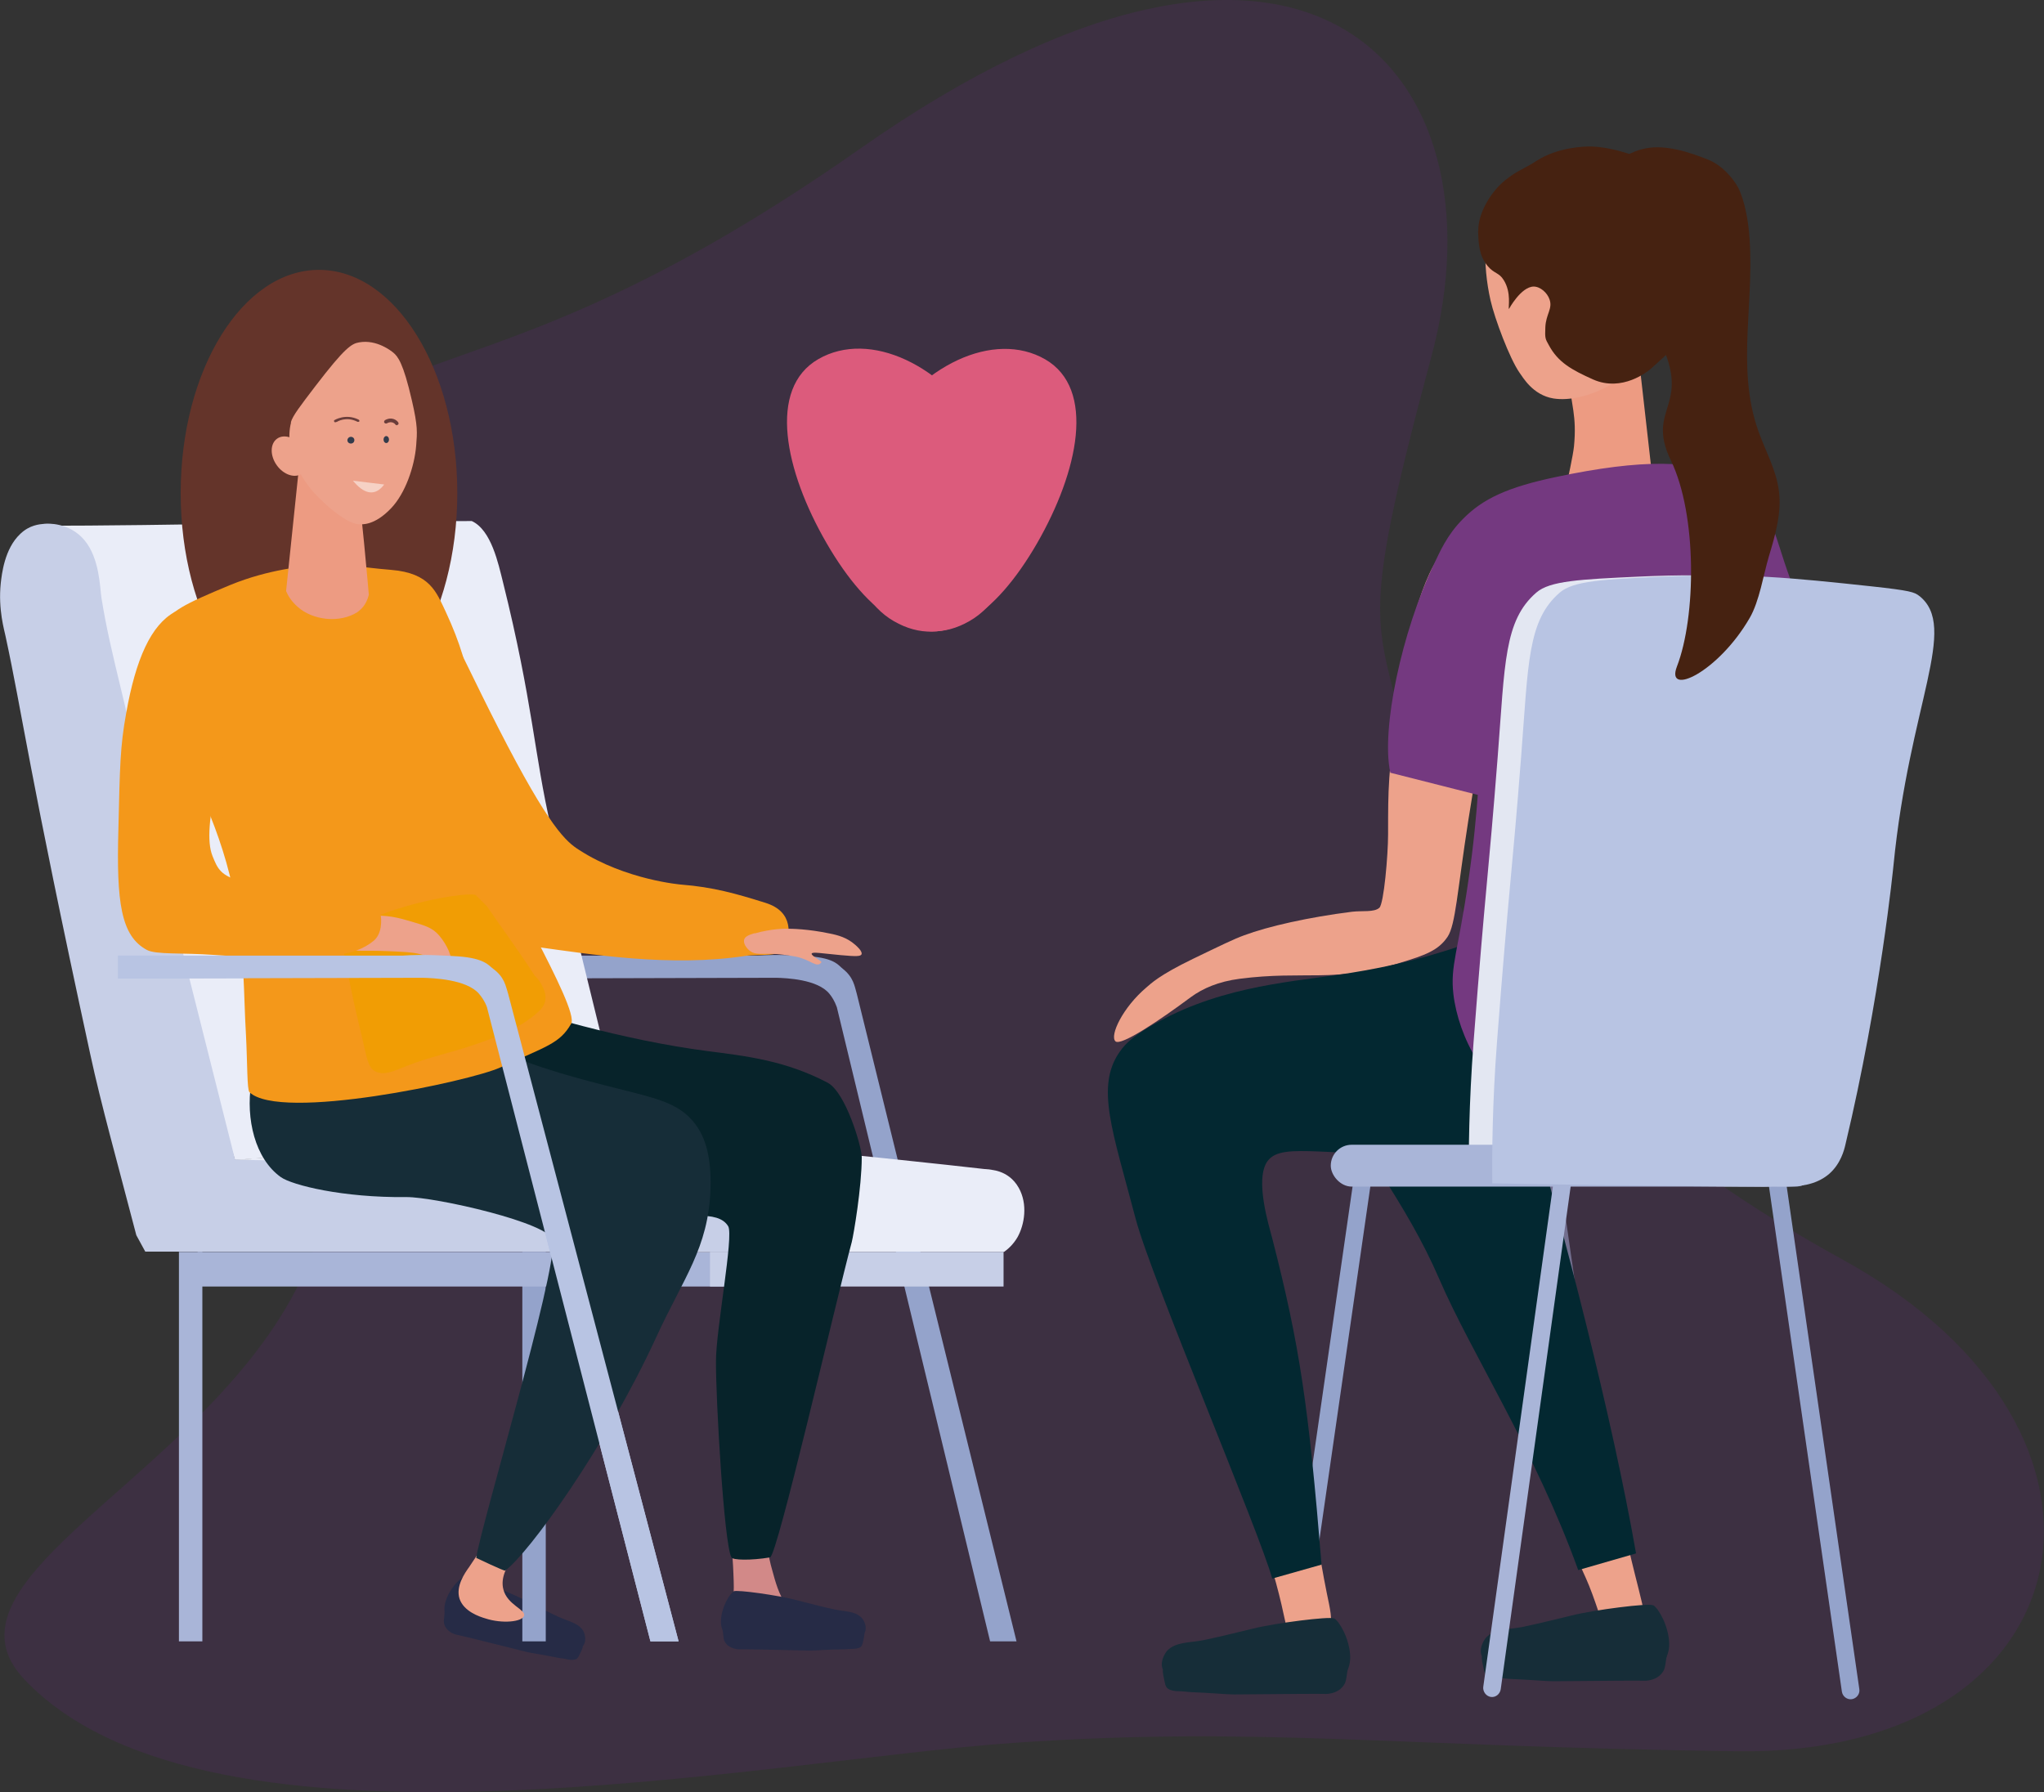
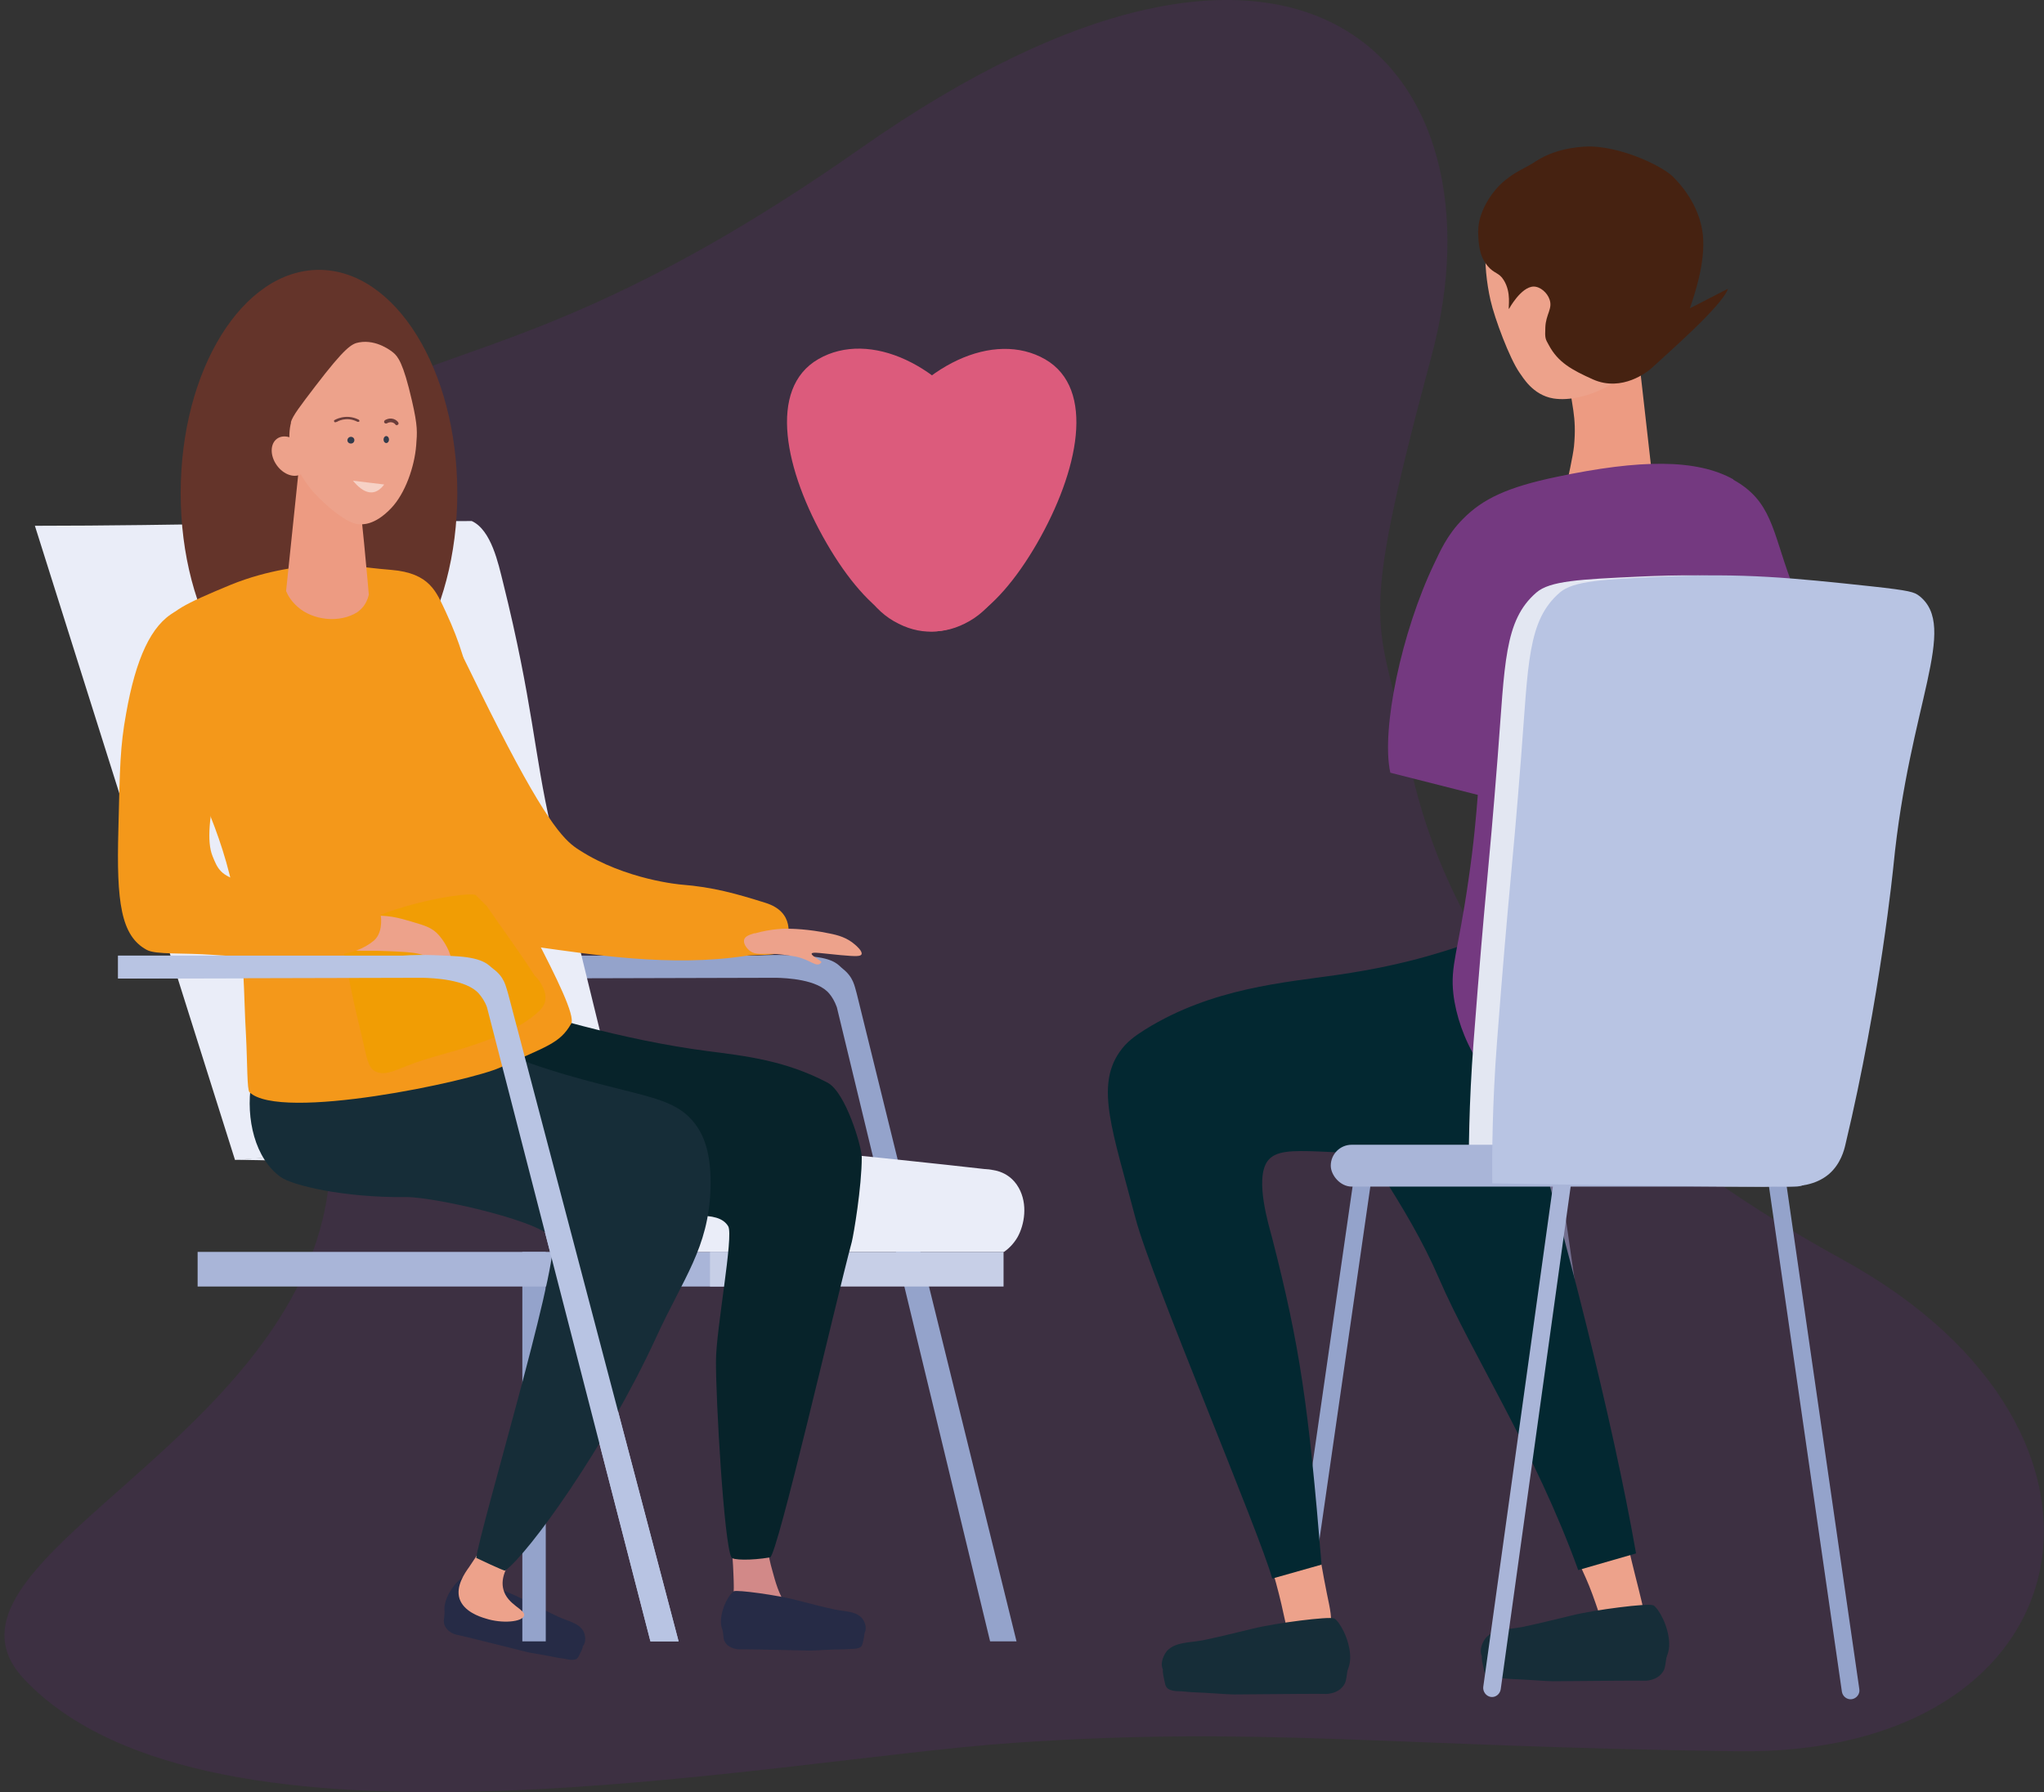
<svg xmlns="http://www.w3.org/2000/svg" viewBox="0 0 82.02 71.92">
  <rect x="0" y="0" width="82.02" height="71.92" fill="#333333" stroke="none" />
  <defs>
    <style>.cls-1{fill:none;}.cls-2{clip-path:url(#clippath);}.cls-3{fill:#032831;}.cls-4{fill:#6a3d3a;}.cls-5{fill:#ed9b82;}.cls-6{fill:#f19d04;}.cls-7{fill:#eaedf8;}.cls-8{fill:#f4981a;}.cls-9{fill:#e3e7f2;}.cls-10{fill:#eda28b;}.cls-11{fill:#fff;}.cls-12{fill:#736f8f;}.cls-13{fill:#b8c4e3;}.cls-14{fill:#743980;}.cls-15{fill:#333b4b;}.cls-16{fill:#a9b5d8;}.cls-17{fill:#c7cfe7;}.cls-18{fill:#dc5b7c;}.cls-19{fill:#162d38;}.cls-20{fill:#07232a;}.cls-21{fill:#94a3cb;}.cls-22{fill:#64342a;}.cls-23{fill:#462211;}.cls-24{fill:#652580;mix-blend-mode:multiply;opacity:.2;}.cls-25{opacity:.5;}.cls-26{isolation:isolate;}</style>
    <clipPath id="clippath">
      <polygon class="cls-1" points="13.97 20.06 15.41 19.82 15.56 19.46 14.07 19.28 13.97 20.06" />
    </clipPath>
  </defs>
  <g class="cls-26">
    <g id="Layer_2">
      <g id="Layer_1-2">
        <g>
          <path class="cls-10" d="M29.43,58.99c-.43,1.26-.06,2.45,0,4.16,.02,.46,.02,.69,0,.89-.04,.37-.12,.52-.05,.74,.1,.3,.39,.46,.55,.55,.83,.45,2.06,.34,2.18-.05,.06-.2-.2-.32-.55-.84-.32-.49-.43-.9-.59-1.49-.11-.39-.28-1.12-.3-2.92-.02-1.78,.12-2.45-.1-2.53-.25-.08-.85,.65-1.14,1.49Z" />
          <g>
            <path class="cls-19" d="M29.44,63.86c.13-.07,1.79,.16,2.5,.35,.68,.18,1.17,.3,1.55,.38,.42,.09,.83,.06,1.09,.34,.04,.04,.2,.27,.15,.5-.07,.34-.65,.47-.99,.55-.68,.15-1.09,.07-1.78,.05-1.65-.05-2.14,.28-2.63-.15-.02-.02-.42-.32-.4-.84,.02-.54,.35-1.09,.51-1.17Z" />
            <path class="cls-19" d="M34.69,65.52s0,.09-.04,.28c-.03,.12-.04,.24-.12,.3-.07,.05-.2,.07-.32,.07-.13,0-.26,.02-.42,.02-.47,0-1.08,.05-1.29,.05-1.76-.04-2.64-.06-2.85-.05-.1,0-.35-.05-.5-.21-.08-.1-.11-.16-.12-.31-.02-.17-.03-.25-.03-.25,.14,0,.18,.01,.38,.04,.1,.01,.23,.05,1.01,.11,.47,.04,.77,.05,1.85,.05,1.07,0,1.34,.02,1.53,0,.47-.05,.93-.1,.93-.1Z" />
          </g>
          <g>
            <path class="cls-19" d="M18.63,63.29c.14-.04,1.71,.56,2.36,.89,.63,.32,1.08,.55,1.43,.71,.39,.18,.8,.24,.99,.57,.03,.05,.13,.31,.03,.52-.14,.31-.73,.32-1.09,.31-.7,0-1.08-.17-1.75-.35-1.6-.42-2.15-.2-2.53-.72-.02-.02-.34-.4-.2-.91,.14-.53,.59-.99,.76-1.03Z" />
            <path class="cls-19" d="M23.39,66.07s-.01,.09-.1,.26c-.06,.11-.09,.22-.19,.26-.08,.03-.21,.03-.33,0-.13-.03-.26-.04-.42-.07-.46-.1-1.06-.18-1.27-.24-1.71-.43-2.56-.64-2.77-.68-.1-.02-.34-.12-.44-.32-.06-.11-.07-.18-.05-.33,.02-.17,.02-.25,.02-.25,.14,.04,.18,.05,.36,.12,.09,.03,.21,.1,.96,.33,.45,.14,.74,.21,1.79,.46,1.04,.24,1.3,.32,1.49,.34,.47,.05,.93,.11,.93,.11Z" />
          </g>
          <g>
            <path id="die_2" class="cls-24" d="M56.48,30.21c-1.12-5.59-2.13-4.42,.96-15.91,3.09-11.49-5.05-20.89-22.96-8.31C16.58,18.56,13.43,11.08,10.17,24.11s5.52,17.43,2.4,26.07c-3.12,8.63-15.65,12.93-11.59,17.22,7.46,7.87,29.92,3.21,39.74,2.54,9.82-.67,14.92,.15,28.98,.34,14.06,.2,16.89-12.78,4.26-19.72-12.63-6.94-16.27-14.3-17.48-20.34Z" />
            <g>
              <rect class="cls-21" x="20.96" y="50.24" width=".94" height="15.63" />
              <rect class="cls-16" x="7.93" y="50.24" width="23.59" height="1.39" />
-               <rect class="cls-16" x="7.18" y="50.24" width=".94" height="15.63" />
              <path class="cls-21" d="M19.72,38.35h10.7c.73-.06,1.65,0,2.09,.03,1,.08,1.13,.36,1.31,.5,.43,.34,.47,.69,.56,1l6.41,25.99h-1.06l-6.15-25.45c-.09-.25-.2-.42-.3-.54-.47-.58-1.73-.63-2.13-.64l-11.45,.03v-.92Z" />
              <path class="cls-7" d="M1.4,21.1c5.68,0,11.85-.19,17.53-.19,.79,.36,1.07,1.73,1.25,2.44,1.21,4.86,1.25,6.92,1.93,9.85,.53,2.3,1.92,8.09,2.97,12.19l-15.65,1.16L1.4,21.1Z" />
              <path class="cls-7" d="M40.88,47.67c-.42-.75-1.19-.73-1.24-.73l-8.16-.2-5.71-.08c.03,1.19,.06,2.39,.09,3.58h14.43c.14-.1,.36-.28,.54-.59,.28-.5,.42-1.32,.05-1.98Z" />
-               <path class="cls-17" d="M.81,21.43c-.63,.59-.74,1.62-.78,1.98-.11,1.05,.15,1.9,.19,2.11,.68,3.14,.92,5.35,3.4,16.78,.43,2,1.11,4.43,1.85,7.27l.36,.66H29.53c.13-.1,.33-.28,.49-.59,.25-.5,.38-1.32,.05-1.98-.38-.75-1.07-.73-1.12-.73l-7.39-.2-12.13-.2-2.75-10.91c-1.71-7.88-2.21-9.16-2.61-11.63-.06-.4-.07-1.58-.68-2.31-.61-.73-1.5-.67-1.6-.66-.22,.02-.6,.05-.97,.4Z" />
              <path class="cls-7" d="M9.43,46.54c7.92,.15,9.87,.32,17.8,.47l12.68-.05c-5.1-.58-9.73-.99-14.83-1.58l-15.65,1.16Z" />
              <rect class="cls-17" x="28.49" y="50.24" width="11.78" height="1.39" />
              <path class="cls-13" d="M4.74,38.35h11.42c.78-.06,1.76,0,2.23,.03,1.06,.08,1.21,.36,1.4,.5,.46,.34,.5,.69,.6,1l6.84,25.99h-1.13l-6.56-25.45c-.09-.25-.22-.42-.32-.54-.5-.58-1.85-.63-2.27-.64l-12.21,.03v-.92Z" />
            </g>
            <g id="woman_1">
              <g id="_Group_">
                <path class="cls-5" d="M62.96,15.19c.08,1.06,.32,1.48,.2,2.72-.08,.76-.75,3.36-.66,3.69l3.81-2.38-.68-6.01-2.66,.6v1.37Z" />
                <path class="cls-12" d="M65.4,66.73l-2.88-19.98c-.25,.02-.5-.01-.73-.12l2.91,20.19c.03,.19,.21,.33,.4,.3,.19-.03,.33-.21,.3-.4Z" />
                <path class="cls-21" d="M51.52,66.73l2.88-19.98c.25,.02,.5-.01,.73-.12l-2.91,20.19c-.03,.19-.21,.33-.4,.3-.19-.03-.33-.21-.3-.4Z" />
-                 <path class="cls-10" d="M59.83,26.95c-.17,1.88-.45,3.04-.91,5.97-.45,2.89-.51,4.18-.83,4.67-.37,.56-.93,.75-1.88,1.04-2.65,.83-3.85,.31-6.47,.65-.84,.11-1.47,.38-1.96,.74-1.25,.93-2.8,1.97-3.02,1.77-.24-.23,.29-1.36,1.25-2.17,.18-.15,.48-.47,1.86-1.14,1.1-.53,1.65-.8,2.04-.94,.99-.37,2.6-.73,4.34-.95,.42-.05,.89,.03,1.1-.16,.18-.16,.35-2.11,.35-2.95,0-1.92,0-2.27,.39-5.48,.33-2.72,1.28-5.69,1.95-5.86,.69-.18,1.73-.1,1.98,.9,.26,1.06-.08,2.41-.21,3.92Z" />
                <path class="cls-10" d="M64.57,66.04c-.24-.79-.59-1.94-.93-2.7-.46-1.06-.68-1.22-1.33-3.35-.44-1.46-.42-2.39-.19-2.51,.3-.15,1.54-.79,2.26,.55,.58,1.08,.42,1.82,1.09,4.6,.35,1.47,.89,3.21,.52,3.61-.17,.19-.52,.29-.77,.19-.29-.11-.59-.22-.64-.39Z" />
                <path class="cls-3" d="M52.91,42.98c1.59,2.98,3.5,5.24,4.84,8.34,1.28,2.97,3.86,6.92,5.58,11.69l2.32-.67c-.95-5.43-2.85-12.81-4.58-18.7-.16-.56,1.02-2.74-.18-3.62-.37-.27-.82-.41-2.06-.39-1.29,.02-5.66,.1-6.18,1.93-.17,.61,.14,1.19,.26,1.42Z" />
                <path class="cls-10" d="M49.5,58.7c.28,1.54,.69,1.59,1.42,3.87,.87,2.71,.79,4.25,1.35,4.32,.43,.05,.95-.79,1.1-1.48,.1-.46,.01-.8-.13-1.48-.16-.77-.27-1.55-.45-2.32-.63-2.59-.24-2.85-.77-4.45-.4-1.22-1.32-3.14-1.93-3.03-.65,.12-.95,2.5-.58,4.57Z" />
                <path class="cls-3" d="M62.58,37.57c-2.33-.96-2.96,.69-8.89,1.55-2.13,.31-5.04,.52-7.73,2.19-.43,.27-.76,.51-1.03,.9-.98,1.4-.28,3.19,.64,6.7,.61,2.33,4.99,12.63,5.48,14.44l1.98-.56c-.52-6.37-.87-8.78-1.98-13.1-.13-.5-.71-2.36-.19-3.09,.31-.43,.98-.43,2.06-.39,2.75,.11,4.28,.33,5.67,.39,2.01,.08,3.01,.12,4.12-.39,1.46-.67,3.32-2.36,3.22-4.51-.1-2.01-1.87-3.51-3.35-4.12Z" />
                <path class="cls-14" d="M69.56,19.24c-1.47-.82-3.71-.82-7.11-.1-1.96,.41-2.95,.88-3.74,1.68-.66,.66-.94,1.35-1.16,1.8-1.31,2.73-2.14,6.68-1.76,8.39l3.51,.89c-.06,.77-.16,1.98-.38,3.45-.41,2.86-.73,3.4-.6,4.54,.2,1.72,1.32,3.86,3.09,4.64,3.06,1.34,7.12-1.83,9.02-4.38,2.23-3,2.34-6.27,2.45-9.79,.11-3.52-.56-5.82-1.03-7.09-.73-1.97-.76-3.17-2.3-4.02Z" />
                <path class="cls-10" d="M60.14,8.11c-.65,.79-.65,2.53-.33,3.94,.17,.75,.77,2.34,1.16,2.9,.14,.19,.53,.9,1.36,1.04,1.31,.21,3.33-.83,3.81-2.17,.56-1.54-.44-2.92-.69-3.26-.22-.3-.92-1.28-2.23-1.55-.16-.03-2.22-1.93-3.08-.89Z" />
                <path class="cls-21" d="M71.5,46.26l3.11,21.53c.03,.19-.11,.37-.3,.4-.19,.03-.37-.11-.4-.3l-3.1-21.48c.23-.03,.46-.08,.69-.16Z" />
                <path class="cls-9" d="M76.07,23.91c1.6,1.26-.39,4.31-1.03,10.82,0,0-.52,5.31-1.93,11.21-.05,.22-.19,.76-.64,1.16-.57,.5-1.32,.51-1.68,.52-1.29,0-5.75-.02-11.85-.13-.01-1.18,0-3.19,.19-5.67,.49-6.39,.58-6.47,.97-11.47,.29-3.72,.25-5.45,1.55-6.57,.54-.47,1.74-.53,4.12-.64,3.25-.15,5.21,.05,8.38,.39,1.56,.17,1.73,.23,1.93,.39Z" />
                <g>
                  <path class="cls-19" d="M53.52,64.95c-.17-.09-2.33,.18-3.25,.41-.89,.22-1.53,.37-2.02,.47-.54,.1-1.08,.06-1.42,.42-.05,.06-.26,.35-.2,.65,.09,.44,.83,.62,1.28,.73,.88,.21,1.41,.11,2.32,.09,2.14-.04,2.77,.4,3.42-.15,.03-.02,.55-.41,.53-1.09-.02-.71-.44-1.42-.64-1.53Z" />
                  <path class="cls-19" d="M46.66,67.02s-.01,.11,.05,.36c.04,.16,.04,.31,.16,.39,.1,.07,.26,.1,.42,.1,.17,0,.34,.03,.55,.04,.61,.02,1.4,.09,1.67,.09,2.29-.02,3.43-.03,3.7-.02,.14,0,.46-.05,.65-.27,.11-.13,.14-.2,.17-.4,.03-.22,.05-.32,.05-.32-.19,0-.24,.01-.49,.04-.13,.01-.3,.06-1.31,.12-.62,.04-1,.05-2.41,.04-1.39,0-1.74,0-1.99-.03-.61-.07-1.21-.15-1.21-.15Z" />
                </g>
                <g>
                  <path class="cls-19" d="M66.32,64.42c-.17-.09-2.33,.18-3.25,.41-.89,.22-1.53,.37-2.02,.47-.54,.1-1.08,.06-1.42,.42-.05,.06-.26,.35-.2,.65,.09,.44,.83,.62,1.28,.73,.88,.21,1.41,.11,2.32,.09,2.14-.04,2.77,.4,3.42-.15,.03-.02,.55-.41,.53-1.09-.02-.71-.44-1.42-.64-1.53Z" />
                  <path class="cls-19" d="M59.46,66.49s-.01,.11,.05,.36c.04,.16,.04,.31,.16,.39,.1,.07,.26,.1,.42,.1,.17,0,.34,.03,.55,.04,.61,.02,1.4,.09,1.67,.09,2.29-.02,3.43-.03,3.7-.02,.14,0,.46-.05,.65-.27,.11-.13,.14-.2,.17-.4,.03-.22,.05-.32,.05-.32-.19,0-.24,.01-.49,.04-.13,.01-.3,.06-1.31,.12-.62,.04-1,.05-2.41,.04-1.39,0-1.74,0-1.99-.03-.61-.07-1.21-.15-1.21-.15Z" />
                </g>
                <path class="cls-16" d="M59.52,67.69l2.88-20.7c.25,.02,.5-.01,.73-.12l-2.91,20.92c-.03,.2-.21,.34-.4,.31-.19-.03-.33-.22-.3-.42Z" />
                <rect class="cls-16" x="53.41" y="45.94" width="19.48" height="1.68" rx=".84" ry=".84" transform="translate(126.29 93.56) rotate(-180)" />
                <path class="cls-13" d="M77.01,23.91c1.6,1.26-.39,4.31-1.03,10.82,0,0-.52,5.31-1.93,11.21-.05,.22-.19,.76-.64,1.16-.57,.5-1.32,.51-1.68,.52-1.29,0-5.75-.02-11.85-.13-.01-1.18,0-3.19,.19-5.67,.49-6.39,.58-6.47,.97-11.47,.29-3.72,.25-5.45,1.55-6.57,.54-.47,1.74-.53,4.12-.64,3.25-.15,5.21,.05,8.38,.39,1.56,.17,1.73,.23,1.93,.39Z" />
                <path class="cls-23" d="M59.31,9.26c.02,.49,.03,1,.39,1.42,.26,.31,.45,.25,.64,.56,.32,.51,.17,1.11,.21,1.16,0,0,.48-.89,.99-.9,.27,0,.55,.25,.64,.52,.13,.37-.15,.59-.17,1.12-.02,.44,0,.46,.14,.71,.37,.69,.91,.99,1.78,1.38,1.16,.51,2.19-.31,2.37-.48,.54-.51,2.79-2.45,3.04-3.16,0-.01-1.53,.79-1.53,.78,.17-.5,.64-1.83,.52-2.96-.14-1.24-.97-2.09-1.2-2.32-.39-.39-1.9-1.15-3.24-1.21-.29-.01-1.38,.02-2.24,.58-.47,.31-.77,.38-1.26,.78-.57,.46-1.09,1.33-1.07,2.04Z" />
              </g>
-               <path class="cls-23" d="M64.54,7.41c-.11-.26-.05-.56,.16-.75,.3-.27,.72-.59,1.36-.71,.8-.15,1.74,.16,2.49,.46,.37,.15,.77,.46,1.11,.97,.28,.42,.44,1.21,.5,1.72,.33,2.8-.55,5.58,.41,8.23,.28,.78,.7,1.52,.81,2.35,.12,.89-.14,1.79-.4,2.65-.22,.74-.38,1.8-.77,2.47-1.26,2.18-3.39,3.18-2.92,1.95,.77-1.99,.82-6.07-.24-8.27-1.07-2.2,1.01-2.14-.61-5.12-2.59-4.76-1.49-4.94-1.49-4.94l-.43-1Z" />
+               <path class="cls-23" d="M64.54,7.41l-.43-1Z" />
            </g>
            <ellipse class="cls-22" cx="12.8" cy="19.79" rx="5.55" ry="8.96" />
            <path class="cls-8" d="M16.63,23.87c.96,0,1.47,1.64,3.37,5.35,2.05,4.01,2.72,4.56,3.24,4.89,1.87,1.21,4.1,1.39,4.1,1.39,1.27,.1,2.19,.36,3.37,.73,1.19,.37,.95,1.34,.84,1.76-.12,.44-1.14,.29-1.63,.37-3,.46-6.22-.06-8.46-.37-1.64-.22-2.07-.38-2.44-.58-1.03-.55-1.41-1.7-2.71-5.34-1.66-4.63-1.73-5.66-1.26-6.67,.09-.19,.72-1.52,1.59-1.52Z" />
            <path class="cls-10" d="M30.28,37.46c.71-.2,1.26-.19,1.26-.19,.23,0,.88,.01,1.74,.19,.36,.07,.71,.17,1.03,.45,.07,.06,.31,.27,.26,.39-.04,.08-.2,.09-.84,.03-.76-.07-1.13-.14-1.16-.06-.03,.09,.43,.3,.39,.35-.19,.25-.42-.11-1.03-.23-.15-.03-.41-.07-.74-.1-.65-.04-.86,.05-1.1-.13-.14-.11-.27-.3-.23-.45,.04-.14,.22-.2,.42-.26Z" />
            <path class="cls-20" d="M18.86,39.85c2.73,.87,6.15,1.89,9.52,2.33,1.56,.2,3.14,.38,4.83,1.27,.73,.39,1.37,2.57,1.37,2.99,0,1.2-.33,3.13-.4,3.4-.66,2.46-2.99,12.61-3.28,12.66-.78,.13-1.5,.11-1.55,0-.3-.56-.63-6.37-.62-7.88,0-1.26,.72-5.03,.49-5.41-.41-.68-1.74-.35-3.57-.3-2.54,.08-4.41-.41-6.24-.89-2.17-.57-3.68-.98-4.76-2.38-.33-.43-1.15-1.48-.89-2.78,.3-1.49,1.78-2.14,1.88-2.18,1.21-.51,2.37-1.12,3.23-.85Z" />
            <path class="cls-10" d="M21.17,58.58c-1.42,1.67-.83,2.12-2.34,4.3-.18,.25-.55,.78-.39,1.28,.17,.51,.8,.72,1.04,.79,.67,.22,1.48,.14,1.55-.11,.07-.25-.67-.43-.83-1.05-.13-.48,.16-.94,.32-1.2,1.06-1.68,1.59-2.51,2.07-3.09,.9-1.08,2.49-3.23,2.22-3.51-.25-.26-2.21,.9-3.63,2.58Z" />
            <path class="cls-19" d="M10.08,43.47c-.22,1.43,.15,3.03,1.19,3.77,.45,.32,2.48,.83,5.03,.8,1.16-.01,5.83,1.05,5.89,1.75,.13,1.4-2.92,11.53-3.08,12.73,0,0,1.13,.54,1.16,.51,.93-.67,4.03-4.95,6.06-9.36,1.09-2.38,2.1-3.58,2.18-5.95,.05-1.48-.3-2.18-.59-2.58-.68-.93-1.65-1.07-3.67-1.59-3.81-.97-3.35-1.24-6.15-1.78-2.24-.44-4.69-1.84-6.16-1.49-1.03,.25-1.58,1.33-1.87,3.18Z" />
            <path class="cls-8" d="M6.52,25.13c.32-.6,.83-.87,2.71-1.65,1.58-.65,2.98-.74,3.44-.82,.67-.11,1.77,.11,3.03,.21,1.56,.13,1.81,.89,2.19,1.69,.59,1.27,.82,2.15,1.03,3.2,.2,.97,.31,2.23,.31,3.22,0,.34,.2,1.56,.39,2.73,.18,1.08,3.65,6.75,3.3,7.37-.46,.81-1.01,.91-2.85,1.76-1.2,.55-8.83,2.18-10.06,.99-.1-.1-.08-1.14-.14-2.3-.1-1.66-.04-3.11-.43-5.36-.5-2.88-1.88-5.33-2.05-5.68-.38-.78-1.16-2.25-1.12-4.1,.01-.58,.1-.94,.26-1.26Z" />
            <path class="cls-6" d="M19.54,36.37c.66,.97,1.15,1.6,1.92,2.79,.09,.06,.45,.51,.43,.9,0,.28-.21,.48-.35,.6-.71,.63-1.76,1.01-2.43,1.24-.93,.33-1.91,.52-2.82,.89-.47,.19-.9,.39-1.24,.2-.25-.14-.31-.42-.45-1.04-.18-.81-.39-1.61-.55-2.43-.29-1.58-.33-1.56-.3-1.68,.29-1.21,4.84-2.11,5.34-1.92l.45,.45Z" />
            <path class="cls-10" d="M13.45,37.1c.52,.04,.6-.24,1.36-.33,.69-.08,1.22,.07,1.72,.22,.55,.16,.83,.25,1.09,.55,.32,.37,.57,.93,.45,1.1-.11,.16-.45-.16-1.22-.35-.32-.08-.64-.09-1.29-.12-.97-.04-1.15,.03-1.66-.08-.68-.15-.93-.17-.98-.37-.05-.16,.03-.38,.14-.5,.14-.15,.33-.13,.41-.12Z" />
            <path class="cls-8" d="M7.01,24.56c-.94,.52-1.56,1.86-1.95,4.08-.24,1.32-.25,2.12-.31,4.66-.08,2.9,.1,4.26,1.14,4.82,.37,.2,1.44,.11,2.67,.2,3.16,.23,3.14-.1,4.91-.03,.54,.02,1.15-.22,1.53-.54,.32-.27,.33-.8,.26-1.12-.14-.67-.71-1.05-.86-1.12-.59-.27-1.04-.17-2.31-.06-.47,.04-1.28,.19-2.34-.07-.91-.22-1.02-.53-1.22-1.02-.24-.59-.13-1.61,.19-3.07,.64-2.91,1-3.21,1.07-4,.03-.41-.12-2.01-1.12-2.35-.13-.04-1.06-.7-1.65-.38Z" />
            <path class="cls-13" d="M4.74,38.35h11.42c.78-.06,1.76,0,2.23,.03,1.06,.08,1.21,.36,1.4,.5,.46,.34,.5,.69,.6,1l6.84,25.99h-1.13l-6.56-25.45c-.09-.25-.22-.42-.32-.54-.5-.58-1.85-.63-2.27-.64l-12.21,.03v-.92Z" />
            <path class="cls-5" d="M14.33,19.57c.13,.31,.47,4.3,.47,4.3-.11,.44-.34,.6-.45,.69-.71,.46-1.8,.34-2.41-.21-.26-.23-.39-.46-.46-.63l.64-6.15,2.21,1.99Z" />
            <path class="cls-10" d="M11.68,16.95c-.31,1.21,.53,2.33,.74,2.61,.33,.43,1.43,1.48,2,1.48,.09,0,.6,.07,1.28-.65,.56-.59,.93-1.65,1-2.51,.04-.53,.07-.76-.17-1.8-.35-1.53-.57-1.78-.75-1.93-.05-.04-.65-.54-1.37-.41-.3,.05-.57,.21-1.75,1.75-.61,.8-.92,1.2-.99,1.46Z" />
            <ellipse class="cls-10" cx="11.62" cy="18.31" rx=".63" ry=".86" transform="translate(-8.48 10.16) rotate(-35.54)" />
            <g>
              <g class="cls-25">
                <g class="cls-2">
                  <path class="cls-11" d="M15.59,19.13h-1.55c1.02,1.42,1.55,0,1.55,0" />
                </g>
              </g>
              <g>
                <path class="cls-15" d="M15.61,17.64c0,.08-.05,.14-.11,.14s-.11-.06-.11-.14,.05-.14,.11-.14,.11,.06,.11,.14" />
                <path class="cls-15" d="M14.22,17.66c0,.08-.06,.14-.14,.14s-.14-.06-.14-.13,.06-.14,.14-.14,.14,.06,.14,.13" />
                <path class="cls-4" d="M13.46,16.95s-.03,0-.04-.02c-.03-.02-.02-.06,0-.07,0,0,.45-.28,.97-.02,.03,.02,.04,.05,.03,.07-.02,.02-.06,.03-.09,.01-.44-.22-.8,0-.81,.01-.02,0-.03,.01-.05,.01" />
                <path class="cls-4" d="M15.93,17.07s-.04,0-.06-.03c-.01-.02-.14-.17-.35-.05-.03,.02-.08,0-.1-.03-.02-.03,0-.08,.03-.1,.27-.15,.47,0,.53,.09,.02,.03,.02,.08-.02,.1-.01,0-.03,.01-.04,.01" />
              </g>
            </g>
            <g>
              <path class="cls-18" d="M41.61,21.81c-1.68,2.9-3.69,4.3-5.74,3.12-2.04-1.18-2.34-4.49-.67-7.39,1.68-2.9,4.69-4.3,6.74-3.12,2.04,1.18,1.34,4.49-.33,7.39Z" />
              <path class="cls-18" d="M39.58,17.53c1.68,2.9,1.38,6.21-.67,7.39-2.04,1.18-4.06-.22-5.74-3.12s-2.38-6.21-.33-7.39,5.06,.22,6.74,3.12Z" />
            </g>
          </g>
        </g>
      </g>
    </g>
  </g>
</svg>